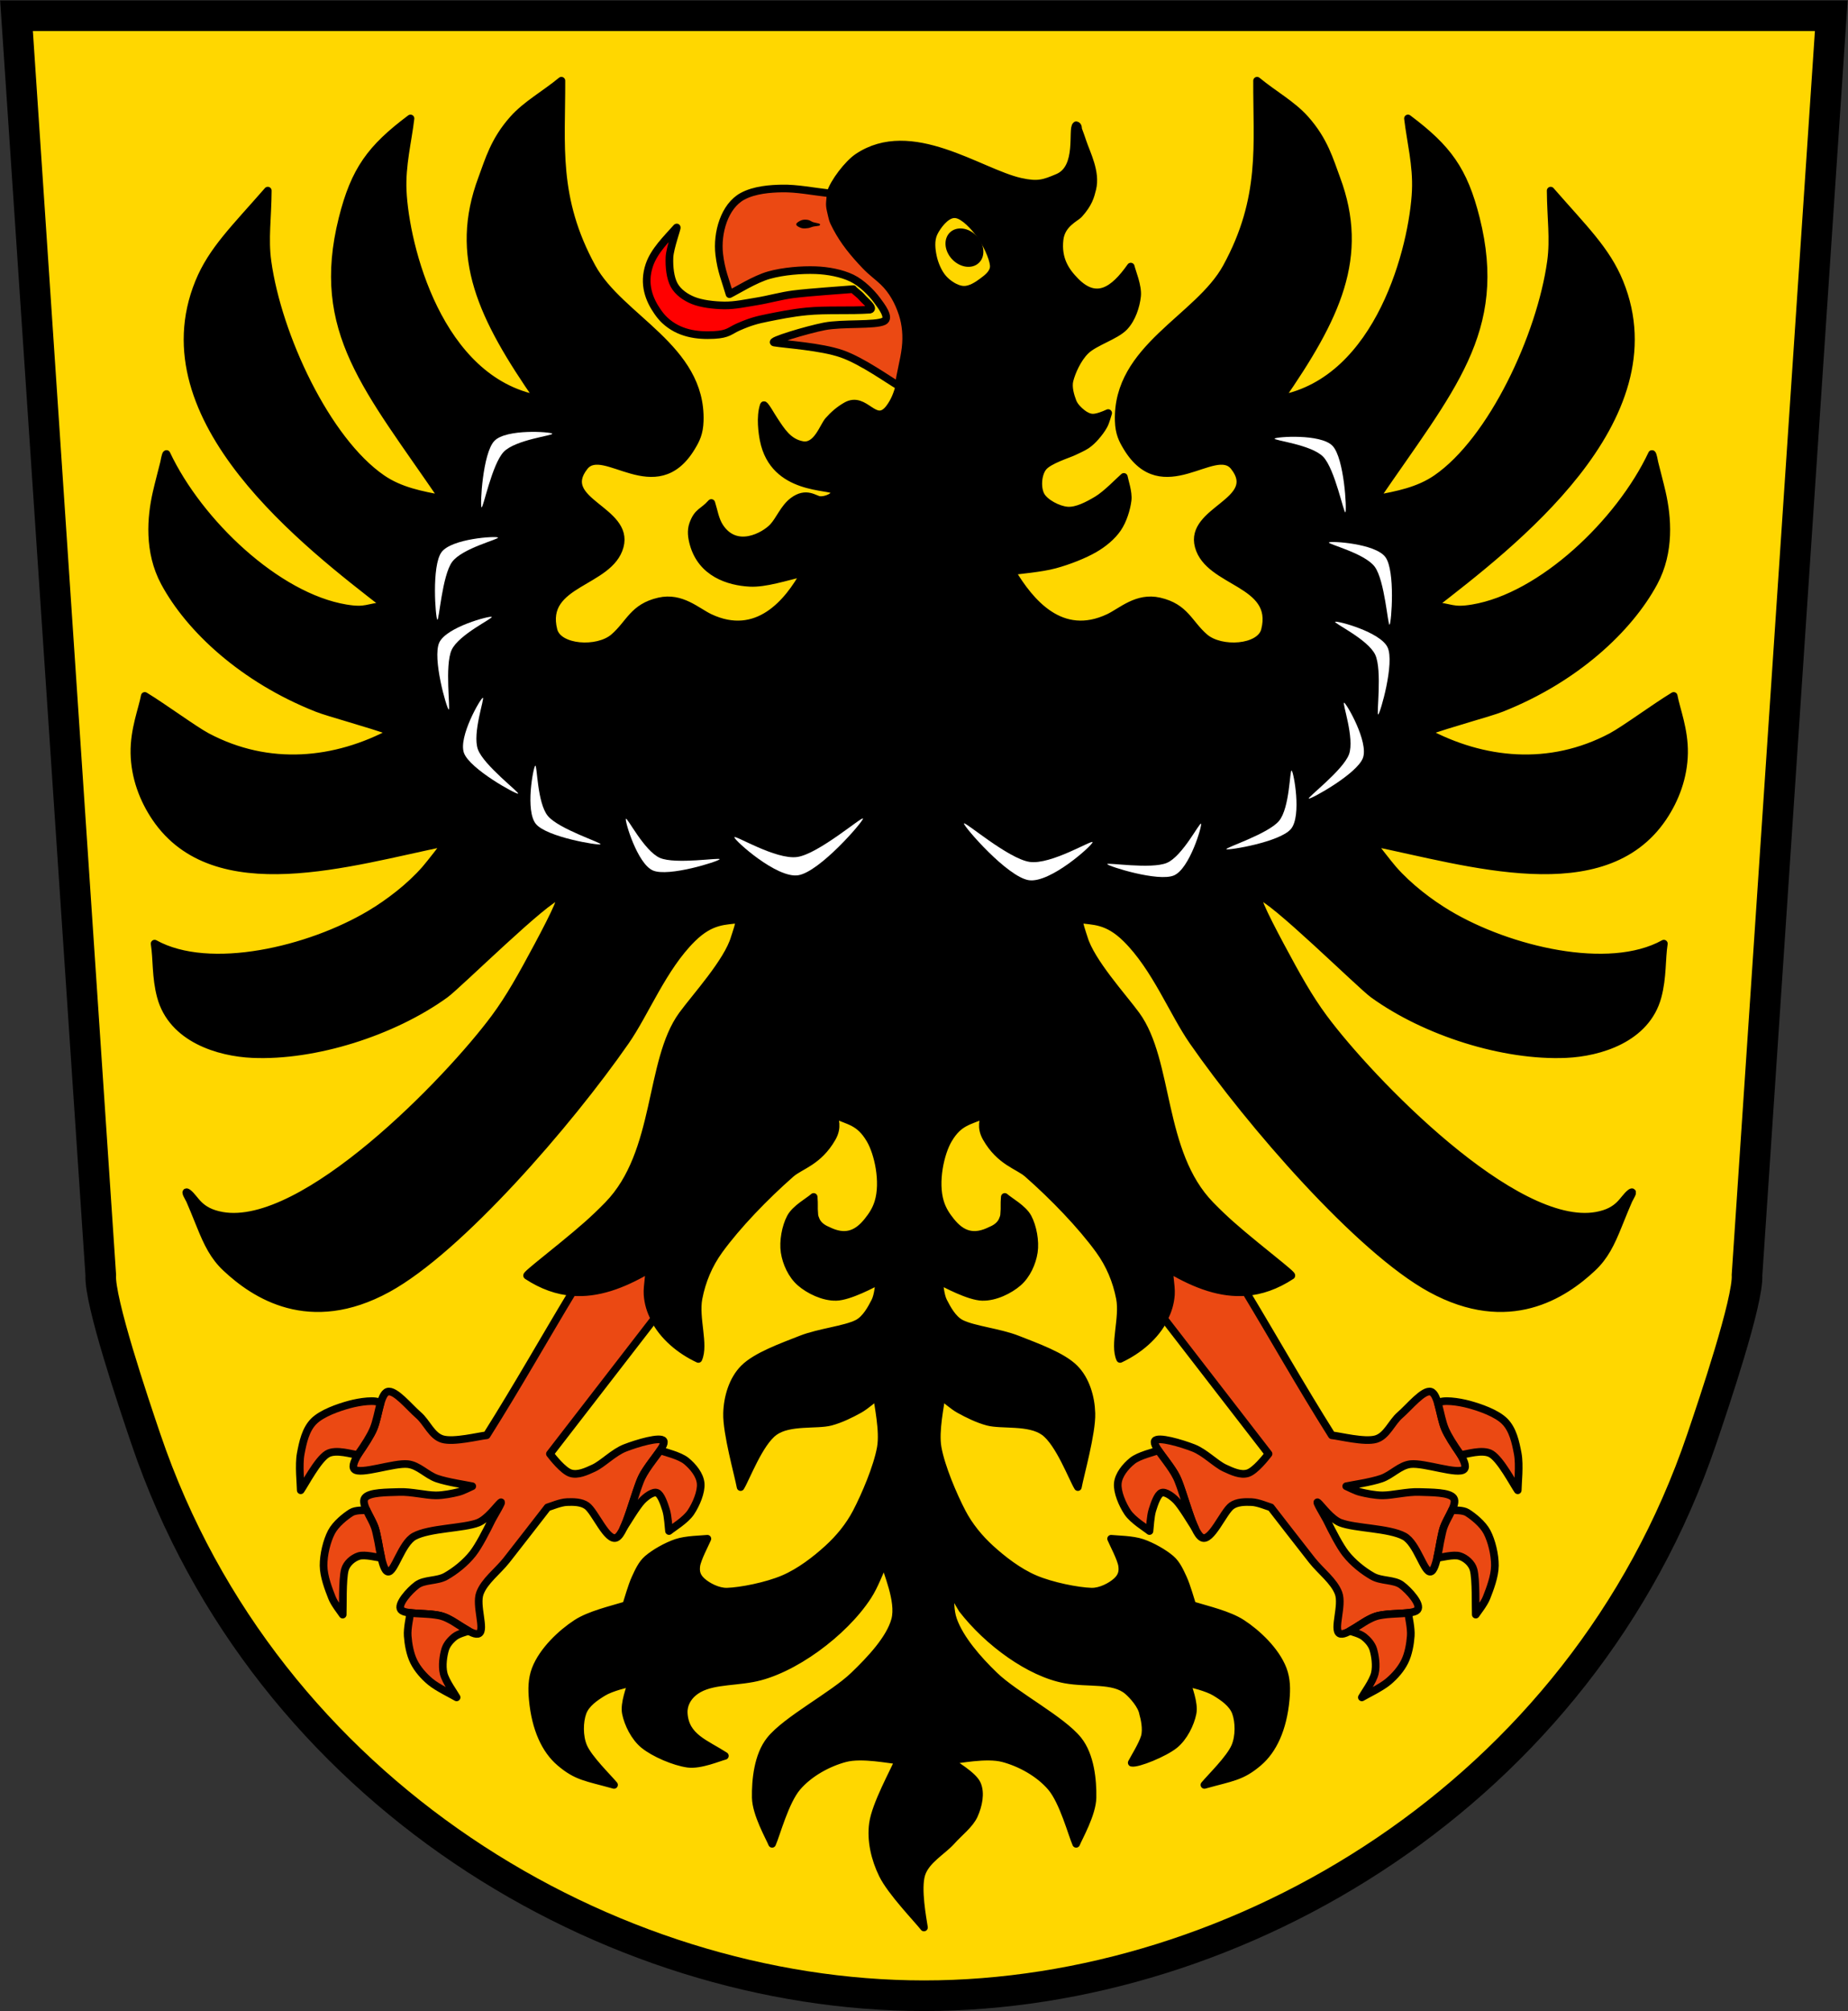
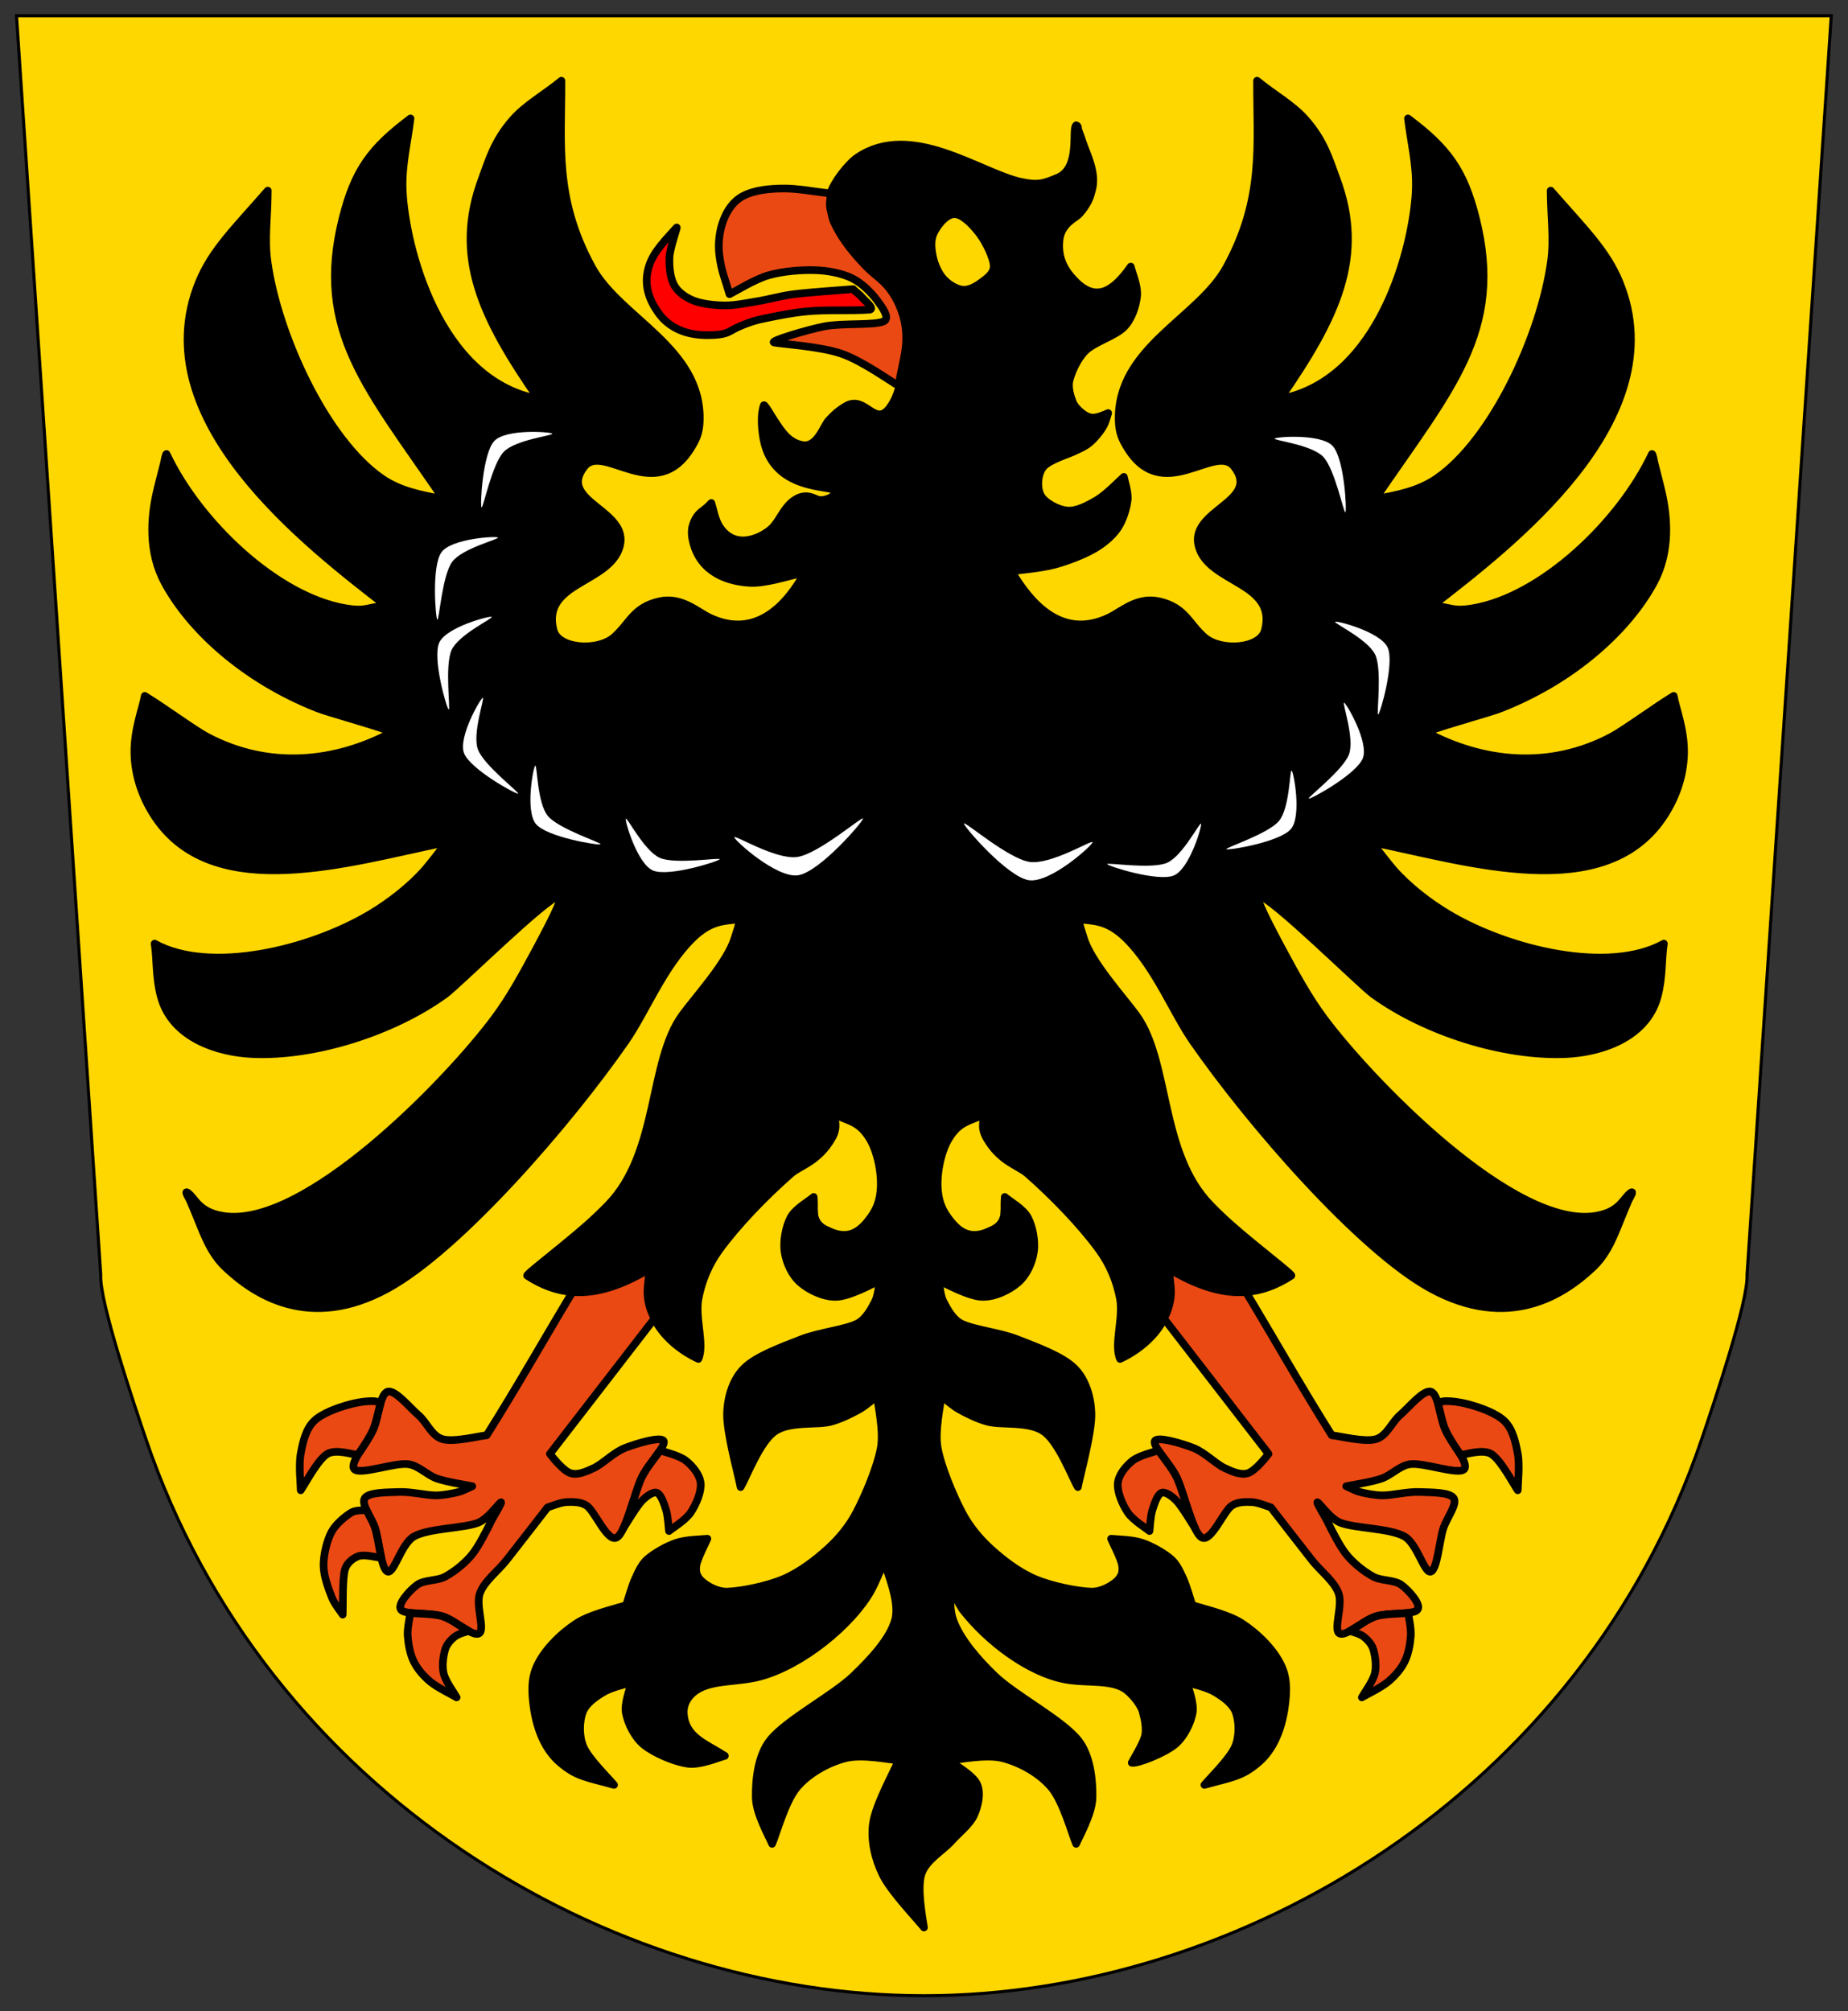
<svg xmlns="http://www.w3.org/2000/svg" version="1.1" width="805" height="876">
  <rect width="100%" height="100%" fill="#333333" stroke="none" />
  <g id="dp_dp001" transform="matrix(1,0,0,1,-6.008,-9.012)">
    <path id="dp_path002" fill="gold" fill-rule="evenodd" stroke="black" stroke-width="1.333" d="M 408.54,878.2 C 545.327,878.2 694.836,790.272 747.257,635.843 C 752.547,620.263 767.633,575.612 767.023,564.264 C 779.256,381.467 791.488,198.671 803.72,15.873 C 671.681,15.873 540.488,15.873 408.448,15.873 C 276.981,15.873 144.667,15.873 13.199,15.873 C 25.431,198.671 37.663,381.467 49.895,564.264 C 49.191,575.54 64.279,620.191 69.567,635.771 C 121.988,790.201 271.753,878.2 408.54,878.2 Z " />
    <path id="dp_path003" fill="black" fill-rule="evenodd" stroke="black" stroke-width="3.333" stroke-linejoin="round" stroke-linecap="round" d="M 391.311,689.101 C 392.081,693.333 398.163,706.216 395.932,714.496 C 393.701,722.776 385.192,731.793 377.929,738.777 C 368.859,747.5 348.624,757.965 341.507,766.827 C 336.103,773.556 335.088,784.409 335.228,791.945 C 335.36,799.051 341.267,809.328 342.345,812.041 C 344.164,807.929 347.959,793.572 353.263,787.361 C 358.543,781.179 366.796,776.727 374.163,774.781 C 381.529,772.835 393.7,775.479 397.46,775.687 C 395.599,780.263 387.456,794.843 386.295,803.136 C 385.244,810.632 387.161,818.652 390.489,825.451 C 394.188,833.007 405.491,844.639 408.492,848.477 C 407.923,844.725 405.392,831.519 407.387,825.256 C 409.352,819.087 416.64,815.181 420.463,810.895 C 423.799,807.152 428.464,803.677 430.323,799.533 C 432.171,795.408 433.383,790.004 431.608,786.029 C 429.833,782.056 421.427,777.456 419.676,775.687 C 423.436,775.479 435.607,772.835 442.973,774.781 C 450.34,776.727 458.593,781.179 463.873,787.361 C 469.176,793.572 472.972,807.929 474.791,812.041 C 475.868,809.328 481.776,799.051 481.908,791.945 C 482.048,784.411 481.033,773.556 475.628,766.827 C 468.512,757.965 448.277,747.499 439.207,738.777 C 431.943,731.793 424.149,722.84 421.204,714.496 C 418.343,706.392 421.48,693.012 421.533,688.715 C 421.568,685.997 421.427,697.896 421.577,700.591 C 421.659,702.045 421.905,703.52 422.435,704.877 C 423.035,706.42 424.72,709.021 425.177,709.851 C 436.321,724.26 454.491,737.604 470.005,740.468 C 480.017,742.316 491.075,740.16 497.245,745.476 C 499.493,747.412 503.401,751.771 503.947,755.292 C 504.46,757.001 505.695,762.069 504.649,765.545 C 503.593,769.056 499.941,774.864 499,776.727 C 501.483,777.297 513.239,772.527 517.653,768.94 C 521.745,765.619 524.576,759.716 525.489,755.208 C 526.384,750.789 523.525,744.109 523.132,741.889 C 524.893,742.279 531.863,743.896 535.4,746.061 C 538.939,748.225 542.933,750.936 544.361,754.876 C 545.795,758.829 545.976,765.219 543.996,769.776 C 541.713,775.027 533.459,783.04 530.667,786.379 C 542.724,783.021 546.861,782.896 554.239,776.585 C 560.529,771.205 564.869,762.065 566.063,749.201 C 566.465,744.855 566.487,740.293 564.816,735.975 C 561.673,727.853 553.583,720.271 546.993,715.989 C 541.235,712.247 531.972,710.125 525.373,708.113 C 524.711,706.165 522.947,699.777 521.396,696.421 C 520.001,693.403 518.584,690.161 516.069,687.985 C 513.088,685.404 507.855,682.404 503.511,680.936 C 499.209,679.483 492.704,679.469 490.005,679.177 C 490.809,681.141 494.429,687.876 494.828,690.965 C 495.135,693.335 494.848,695.484 492.397,697.709 C 489.948,699.933 485.383,702.332 481.432,702.219 C 475.507,702.051 464.169,699.823 456.845,696.697 C 449.656,693.629 442.777,688.285 437.491,683.464 C 432.567,678.975 428.213,673.668 425.119,667.768 C 421.28,660.444 415.957,647.98 414.448,639.523 C 413.125,632.119 415.788,620.767 416.055,617.016 C 417.364,617.995 421.052,621.3 423.911,622.885 C 427.28,624.755 431.928,627.085 436.268,628.225 C 442.427,629.845 454.317,627.856 460.863,632.597 C 467.408,637.339 473.091,652.657 475.537,656.671 C 476.519,651.312 481.676,633.137 481.432,624.517 C 481.235,617.553 479,609.881 474.072,604.955 C 468.713,599.596 457.52,595.625 449.279,592.365 C 441.34,589.224 430.015,588.155 424.629,585.399 C 420.992,583.539 418.575,578.961 416.967,575.836 C 415.533,573.048 415.313,568.175 414.984,566.644 C 417.769,568.108 428.095,573.663 433.847,573.824 C 439.456,573.981 445.743,570.859 449.493,567.608 C 453.245,564.357 455.639,559.035 456.353,554.319 C 457.067,549.603 455.888,543.315 453.78,539.313 C 451.681,535.329 445.743,532.169 443.707,530.311 C 443.396,533.752 443.712,534.935 443.472,537.139 C 443.363,538.132 443.611,538.4 442.696,540.493 C 441.363,543.544 437.996,544.707 437.615,544.899 C 430.308,548.565 425.004,546.96 420.144,540.831 C 418.343,538.557 416.62,536.136 415.535,532.613 C 412.819,523.792 415.616,511.12 419.175,505.179 C 423.765,497.512 427.984,497.427 435.132,494.3 C 434.507,496.327 433.023,499.928 435.661,504.553 C 441.627,515.013 449.544,516.608 453.624,520.192 C 464.928,530.123 476.999,542.625 484.861,553.461 C 489.421,559.745 492.4,566.86 493.864,574.467 C 495.515,583.047 491.125,594.644 493.928,600.861 C 501.731,597.209 509.343,591.081 513.308,582.984 C 514.824,579.889 515.808,576.505 516.063,572.863 C 516.351,568.779 514.727,562.564 515.879,562.072 C 527.167,568.66 537.929,572.563 548.759,571.72 C 555.28,571.213 561.825,568.985 568.523,564.585 C 568.768,564.436 566.553,562.561 566.537,562.547 C 563.812,560.195 557.801,555.423 553.059,551.536 C 544.68,544.669 539.681,540.399 533.303,533.861 C 510.993,510.993 515.637,471.273 500.919,451.073 C 495.252,443.296 481.111,427.847 478.115,417.489 C 477.791,416.368 475.377,409.84 476.319,409.361 C 482.133,410.283 488.243,409.515 496.613,417.784 C 509.405,430.42 516.973,450 525.677,462.527 C 550.536,498.303 598.065,553.14 629.257,570.212 C 663.324,588.857 687.32,572.833 699.748,561.137 C 704.957,556.235 707.727,550.599 710.893,542.7 C 712.896,537.708 714.593,533.624 715.429,531.739 C 715.801,530.901 718.193,527.156 716.268,528.553 C 712.893,531.132 711.691,536.657 701.456,538.5 C 665.867,544.905 602.728,479.495 582.599,452.329 C 576.103,443.563 570.893,434.18 563.816,420.968 C 560.323,414.445 556.715,407.409 555.2,403.787 C 554.981,403.264 554.768,402.715 554.527,402.06 C 554.193,401.156 553.412,399.24 554.373,399.173 C 559.708,399.507 598.735,438.099 604.225,442.061 C 627.027,458.519 661.053,469.284 688.209,468.079 C 702.619,467.439 723.152,461.468 728.088,442.992 C 730.347,434.536 729.731,426.811 730.791,419.993 C 706.827,433.28 663.228,422.852 636.84,407.099 C 628.76,402.275 619.605,395.317 612.867,387.611 C 610.995,385.469 603.383,375.793 603.825,375.881 C 645.34,384.312 704.556,403.217 730.348,365.133 C 735.748,357.16 739.416,347.444 739.593,337.02 C 739.768,326.744 736.104,317.8 735.079,312.104 C 726.827,317.121 713.568,326.905 707.971,329.875 C 681.027,344.171 652.027,341.124 627.189,327.823 C 637.384,324.08 654.687,319.537 660.071,317.407 C 692.309,304.645 715.631,282.788 726.449,262.684 C 733.669,249.268 732.365,234.244 729.94,223.587 C 729.025,219.569 727.505,213.911 726.703,210.644 C 726.553,210.033 726.005,206.671 725.611,206.737 C 711.519,236.613 677.491,268.957 647.516,273.941 C 638.424,275.453 638.448,273.408 630.047,272.807 C 663.808,246.547 735.939,191.965 711.497,132.012 C 705.764,117.949 695.883,108.552 681.491,92.039 C 681.561,103.952 683.009,112.976 681.628,122.945 C 677.163,155.157 656.028,200.74 631.729,217.437 C 623.927,222.799 614.811,224.589 605.04,226.364 C 637.871,178.18 661.248,153.379 648.944,104.235 C 643.648,83.083 636.596,73.551 619.329,60.601 C 620.497,70.556 623.228,80.941 622.728,92.043 C 621.645,116.051 607.239,174.589 563.599,182.78 C 588.283,147.171 600.889,120.829 588.153,86.756 C 585.245,78.976 582.901,70.225 574.563,60.889 C 568.796,54.435 560.744,50.095 553.596,44.168 C 553.479,71.972 556.8,95.249 540.296,125.415 C 528.081,147.74 492.365,160.437 493.333,192.329 C 493.499,197.74 494.987,200.561 496.924,203.771 C 512.409,229.449 535.263,201.779 543.551,212.193 C 555.715,227.481 523.848,231.051 528.161,246.959 C 532.551,263.151 562.417,262.463 557.024,283.497 C 554.944,291.612 537.831,292.731 530.737,286.599 C 523.753,280.56 522.373,273.539 511.044,270.936 C 501.324,268.704 494.565,275.379 488.972,278.016 C 468.316,287.756 454.784,271.493 446.627,257.807 C 449.769,257.325 459.467,256.552 465.485,254.92 C 471.464,253.299 478.184,250.648 482.741,248.017 C 486.623,245.779 490.423,242.668 492.833,239.136 C 495.244,235.605 496.752,230.569 497.208,226.833 C 497.621,223.441 495.84,218.403 495.567,216.717 C 493.625,218.387 488.011,224.284 483.916,226.727 C 479.988,229.072 475.079,231.683 471.005,231.381 C 466.933,231.08 461.26,228.049 459.476,224.92 C 457.693,221.789 457.889,215.828 460.304,212.605 C 462.719,209.384 471.691,206.757 473.968,205.588 C 474.861,205.129 477.78,203.888 479.327,202.832 C 480.788,201.835 482.081,200.584 483.248,199.253 C 484.501,197.823 485.933,195.973 486.848,194.251 C 487.732,192.583 488.417,189.8 488.732,188.911 C 486.84,189.788 484.012,190.896 482.127,190.907 C 480.428,190.915 478.753,190.017 477.415,188.973 C 475.939,187.821 474.045,186.012 473.268,183.997 C 472.348,181.613 471.125,177.717 471.896,174.671 C 472.833,170.965 475.388,165.181 478.889,161.763 C 482.871,157.873 492.04,155.303 495.78,151.339 C 499.089,147.831 500.857,142.345 501.323,137.976 C 501.788,133.621 499.032,127.268 498.573,125.125 C 491.117,135.716 483.611,140.739 474.532,131.592 C 470.192,127.219 466.587,121.923 467.556,113.356 C 468.337,106.443 474.535,103.969 476.031,102.32 C 480.201,97.716 481.031,94.495 481.823,91.273 C 483.613,83.999 479.357,76.069 477.579,70.751 C 476.967,68.916 476.279,66.961 475.697,65.459 C 475.535,65.036 475.803,63.787 474.809,63.564 C 472.731,65.051 476.855,82.121 466.797,86.357 C 460.815,88.876 458.165,89.887 450.469,88.157 C 432.777,84.184 402.972,61.789 379.644,77.491 C 375.44,80.32 369.229,88.325 367.732,93.264 C 362.416,110.787 390.408,128.499 396.02,138.552 C 401.065,147.588 401.109,155.869 399.537,166.803 C 398.544,173.708 397.832,180.907 393.487,186.689 C 387.069,195.229 382.981,181.044 374.615,185.799 C 371.575,187.527 369.1,189.711 366.904,192.185 C 364.616,194.764 361.916,203.987 355.523,202.839 C 349.324,201.725 346.291,196.608 343.376,192.235 C 342.357,190.705 341.852,189.797 340.833,188.148 C 340.803,188.1 338.949,185.051 338.733,185.511 C 336.993,190.597 338.117,197.856 338.664,200.617 C 343.115,223.152 368.189,220.195 369.675,222.775 C 370.331,225.265 365.643,227.047 363.08,226.8 C 360.912,226.592 357.255,222.895 351.479,227.241 C 347.511,230.228 345.617,235.425 342.775,238.491 C 339.083,242.473 326.715,249.425 319.541,238.539 C 317.481,235.415 316.963,231.521 315.86,228.079 C 312.204,232.196 309.957,231.664 307.929,237.296 C 306.9,240.151 307.353,243.12 308.121,245.889 C 311.649,258.601 323.385,262.368 332.679,262.853 C 339.317,263.201 348.103,260.292 356.587,258.303 C 349.367,271.493 335.835,287.756 315.179,278.016 C 309.585,275.379 302.825,268.704 293.105,270.936 C 281.777,273.539 280.397,280.56 273.413,286.599 C 266.32,292.731 249.207,291.612 247.127,283.497 C 241.733,262.463 271.6,263.151 275.989,246.959 C 280.303,231.051 248.436,227.481 260.6,212.193 C 268.887,201.779 291.741,229.449 307.227,203.771 C 309.164,200.561 310.652,197.74 310.817,192.329 C 311.785,160.437 276.069,147.74 263.855,125.415 C 247.351,95.249 250.672,71.972 250.555,44.168 C 243.407,50.095 235.355,54.435 229.588,60.889 C 221.249,70.225 218.905,78.976 215.997,86.756 C 203.26,120.829 215.867,147.171 240.552,182.78 C 196.912,174.589 182.504,116.051 181.423,92.043 C 180.923,80.941 183.653,70.556 184.821,60.601 C 167.555,73.551 160.503,83.083 155.207,104.235 C 142.903,153.379 166.28,178.18 199.111,226.364 C 189.34,224.589 180.224,222.799 172.421,217.437 C 148.123,200.74 126.988,155.157 122.523,122.945 C 121.14,112.976 122.589,103.952 122.66,92.039 C 108.268,108.552 98.387,117.949 92.653,132.012 C 68.212,191.965 140.343,246.547 174.104,272.807 C 165.703,273.408 165.727,275.453 156.633,273.941 C 126.66,268.957 92.632,236.613 78.54,206.737 C 78.145,206.671 77.597,210.033 77.448,210.644 C 76.644,213.911 75.125,219.569 74.211,223.587 C 71.784,234.244 70.481,249.268 77.7,262.684 C 88.52,282.788 111.841,304.645 144.08,317.407 C 149.463,319.537 166.767,324.08 176.961,327.823 C 152.124,341.124 123.124,344.171 96.18,329.875 C 90.583,326.905 77.324,317.121 69.072,312.104 C 68.047,317.8 64.383,326.744 64.557,337.02 C 64.733,347.444 68.403,357.16 73.803,365.133 C 99.595,403.217 158.811,384.312 200.325,375.881 C 200.768,375.793 193.156,385.469 191.284,387.611 C 184.545,395.317 175.391,402.275 167.311,407.099 C 140.923,422.852 97.324,433.28 73.36,419.993 C 74.42,426.811 73.804,434.536 76.063,442.992 C 80.999,461.468 101.532,467.439 115.94,468.079 C 143.097,469.284 177.124,458.519 199.925,442.061 C 205.416,438.099 244.443,399.507 249.777,399.173 C 250.739,399.24 249.957,401.156 249.624,402.06 C 249.383,402.715 249.168,403.264 248.949,403.787 C 247.435,407.409 243.828,414.445 240.335,420.968 C 233.257,434.18 228.048,443.563 221.552,452.329 C 201.423,479.495 138.284,544.905 102.695,538.5 C 92.459,536.657 91.257,531.132 87.883,528.553 C 85.957,527.156 88.349,530.901 88.721,531.739 C 89.557,533.624 91.255,537.708 93.256,542.7 C 96.423,550.599 99.193,556.235 104.403,561.137 C 116.831,572.833 140.827,588.857 174.893,570.212 C 206.085,553.14 253.615,498.303 278.473,462.527 C 287.177,450 294.745,430.42 307.537,417.784 C 315.908,409.515 322.017,410.283 327.832,409.361 C 328.773,409.84 326.36,416.368 326.036,417.489 C 323.04,427.847 308.899,443.296 303.232,451.073 C 288.513,471.273 293.157,510.993 270.848,533.861 C 264.469,540.399 259.471,544.669 251.092,551.536 C 246.349,555.423 240.339,560.195 237.613,562.547 C 237.596,562.561 235.383,564.436 235.628,564.585 C 242.325,568.985 248.869,571.213 255.392,571.72 C 266.221,572.563 276.984,568.66 288.272,562.072 C 289.423,562.564 287.8,568.779 288.087,572.863 C 288.343,576.505 289.327,579.889 290.843,582.984 C 294.808,591.081 302.42,597.209 310.223,600.861 C 313.024,594.644 308.636,583.047 310.287,574.467 C 311.749,566.86 314.729,559.745 319.289,553.461 C 327.152,542.625 339.223,530.123 350.527,520.192 C 354.607,516.608 362.524,515.013 368.489,504.553 C 371.128,499.928 369.644,496.327 369.019,494.3 C 376.167,497.427 380.384,497.512 384.976,505.179 C 388.535,511.12 391.332,523.792 388.616,532.613 C 387.531,536.136 385.808,538.557 384.007,540.831 C 379.147,546.96 373.843,548.565 366.536,544.899 C 366.155,544.707 362.788,543.544 361.455,540.493 C 360.54,538.4 360.787,538.132 360.679,537.139 C 360.439,534.935 360.755,533.752 360.444,530.311 C 358.408,532.169 352.469,535.329 350.369,539.313 C 348.263,543.315 347.083,549.603 347.797,554.319 C 348.512,559.035 350.905,564.357 354.657,567.608 C 358.408,570.859 364.695,573.98 370.304,573.824 C 376.056,573.664 386.38,568.108 389.167,566.644 C 388.837,568.175 388.617,573.048 387.184,575.836 C 385.576,578.963 383.159,583.539 379.521,585.399 C 374.136,588.155 362.811,589.224 354.871,592.365 C 346.631,595.625 335.437,599.596 330.079,604.955 C 325.151,609.881 322.916,617.553 322.719,624.517 C 322.475,633.137 327.632,651.312 328.613,656.671 C 331.06,652.657 336.743,637.337 343.288,632.597 C 349.832,627.857 361.723,629.845 367.883,628.225 C 372.223,627.085 376.871,624.753 380.24,622.885 C 383.1,621.301 386.787,617.995 388.096,617.016 C 388.363,620.767 391.025,632.119 389.703,639.523 C 388.192,647.98 382.871,660.444 379.031,667.768 C 375.937,673.668 371.584,678.975 366.66,683.464 C 361.373,688.285 354.492,693.628 347.305,696.697 C 339.981,699.824 328.644,702.051 322.719,702.219 C 318.768,702.332 314.203,699.933 311.753,697.709 C 309.303,695.484 309.016,693.335 309.323,690.965 C 309.721,687.877 313.341,681.141 314.145,679.177 C 311.447,679.469 304.941,679.483 300.64,680.936 C 296.296,682.404 291.063,685.404 288.081,687.985 C 285.567,690.161 284.149,693.403 282.755,696.421 C 281.204,699.777 279.44,706.165 278.777,708.113 C 272.179,710.125 262.916,712.247 257.156,715.989 C 250.568,720.271 242.476,727.853 239.335,735.975 C 237.664,740.293 237.685,744.855 238.088,749.201 C 239.281,762.065 243.621,771.205 249.912,776.585 C 257.289,782.896 261.427,783.021 273.484,786.379 C 270.692,783.04 262.437,775.027 260.155,769.776 C 258.175,765.219 258.356,758.829 259.789,754.876 C 261.217,750.936 265.212,748.225 268.751,746.061 C 272.288,743.896 279.257,742.279 281.017,741.889 C 280.625,744.109 277.767,750.789 278.661,755.208 C 279.575,759.716 282.407,765.616 286.497,768.94 C 290.999,772.599 299.792,776.36 305.671,777.159 C 311.105,777.897 319.368,774.305 321.765,773.735 C 313.291,768.268 304.499,765.624 303.855,755.253 C 303.609,751.295 305.649,748.201 307.897,746.265 C 314.068,740.949 323.896,741.78 333.908,739.932 C 351.176,736.745 373.625,720.215 384.057,704.109 C 387.057,699.477 388.92,693.969 391.275,689.16" />
    <path id="dp_path004" fill="#eb4913" fill-rule="evenodd" stroke="black" stroke-width="3.333" stroke-linejoin="round" stroke-linecap="round" d="M 244.544,665.508 C 241.504,669.403 231.597,682.256 226.629,688.54 C 222.823,693.353 217.056,697.561 215.067,702.871 C 213.077,708.181 217.428,718.717 214.696,720.396 C 211.963,722.075 204.309,714.644 198.669,712.941 C 193.004,711.229 182.545,712.388 180.703,710.12 C 178.859,707.852 184.356,701.764 187.608,699.336 C 190.859,696.908 196.387,697.703 200.207,695.549 C 204.272,693.256 208.839,689.641 212.001,685.58 C 214.479,682.4 217.692,676.232 220.224,671.041 C 220.836,669.8 225.601,661.999 223.979,663.457 C 222.355,664.917 218.304,670.625 214.237,672.213 C 207.987,674.653 193.016,674.552 186.473,678.103 C 180.84,681.159 177.812,694.076 174.973,693.512 C 172.136,692.949 171.119,680.06 169.443,674.724 C 168.044,670.277 163.171,664.144 164.915,661.493 C 166.66,658.843 174.835,659.015 179.908,658.816 C 185.065,658.615 191.557,660.28 195.855,660.283 C 199.168,660.285 203.045,659.495 205.689,658.832 C 207.807,658.301 210.597,656.763 211.727,656.304 C 209.168,655.749 201.056,654.581 196.381,652.976 C 191.911,651.441 188.373,647.205 183.676,646.676 C 177.677,645.999 162.883,651.468 160.389,648.912 C 157.896,646.356 166.305,636.963 168.713,631.335 C 170.983,626.029 171.573,616.144 174.833,615.143 C 178.095,614.14 184.295,621.883 188.28,625.324 C 192.015,628.548 194.016,634.391 198.748,635.789 C 203.703,637.255 214.796,634.393 218.005,634.115 C 231.651,612.456 243.003,592.237 255.392,571.72 C 266.221,572.563 276.984,568.66 288.272,562.072 C 289.423,562.564 287.8,568.779 288.087,572.863 C 288.343,576.505 289.327,579.889 291.103,583.256 C 275.919,602.904 260.736,622.553 245.553,642.201 C 246.765,643.768 251.347,649.584 254.527,650.617 C 257.708,651.651 261.504,649.851 264.635,648.404 C 268.6,646.569 273.268,641.577 278.323,639.613 C 283.396,637.643 293.839,634.493 295.075,636.577 C 296.311,638.66 288.38,646.679 285.74,652.112 C 282.329,659.125 278.632,676.536 274.615,678.653 C 270.597,680.772 265.252,667.391 261.636,664.817 C 259.231,663.104 255.771,663.097 252.923,663.213 C 250.075,663.329 245.94,665.125 244.544,665.508 Z " />
    <path id="dp_path005" fill="#eb4913" fill-rule="evenodd" stroke="black" stroke-width="3.333" stroke-linejoin="round" stroke-linecap="round" d="M 171.731,620.167 C 170,618.392 162.604,619.505 158.271,620.681 C 153.425,621.996 146.209,624.481 142.665,628.055 C 139.121,631.627 137.943,637.152 137.007,642.116 C 136.064,647.117 137.007,655.405 137.007,658.064 C 138.921,655.291 144.356,644.86 148.496,642.287 C 152.277,639.937 159.673,642.573 161.845,642.631 C 165.109,637.989 167.367,634.423 168.665,631.335 C 169.983,628.199 170.6,624.441 171.731,620.167 Z " />
    <path id="dp_path006" fill="#eb4913" fill-rule="evenodd" stroke="black" stroke-width="3.333" stroke-linejoin="round" stroke-linecap="round" d="M 172.117,687.515 C 170.479,687.384 164.924,685.876 162.279,686.728 C 159.633,687.579 156.991,689.909 156.248,692.621 C 155.084,696.869 155.448,708.953 155.288,712.22 C 154.527,711.043 151.661,707.52 150.596,704.792 C 149.208,701.232 146.988,695.611 146.952,690.859 C 146.917,686.108 148.375,680.127 150.383,676.283 C 152.248,672.709 156.448,669.392 158.995,667.792 C 160.903,666.593 164.524,666.859 165.664,666.68 C 165.853,667.068 166.42,668.233 166.808,669.004 C 167.237,669.852 167.815,670.881 168.235,671.775 C 168.633,672.621 169.032,673.491 169.329,674.36 C 169.623,675.216 169.809,676.105 170.015,676.988 C 170.255,678.019 170.553,679.451 170.769,680.553 C 170.968,681.564 171.109,682.587 171.307,683.599 C 171.535,684.764 171.98,686.856 172.117,687.515 Z " />
    <path id="dp_path007" fill="#eb4913" fill-rule="evenodd" stroke="black" stroke-width="3.333" stroke-linejoin="round" stroke-linecap="round" d="M 184.743,711.457 C 185.113,711.493 186.227,711.617 186.972,711.672 C 187.855,711.736 189.016,711.78 190.039,711.844 C 191.193,711.915 192.683,711.976 193.895,712.101 C 195.039,712.217 196.457,712.432 197.308,712.592 C 197.881,712.701 198.464,712.884 198.997,713.063 C 199.513,713.236 200.023,713.431 200.516,713.661 C 201.173,713.968 202.156,714.463 202.94,714.909 C 203.72,715.352 204.52,715.893 205.22,716.333 C 205.861,716.736 206.496,717.149 207.141,717.545 C 207.955,718.044 209.607,719.028 210.1,719.324 C 209.079,719.732 205.748,720.517 204.055,721.853 C 202.361,723.189 200.599,725.152 199.94,727.341 C 199.14,729.999 198.447,734.401 199.253,737.801 C 200.083,741.288 203.969,746.519 204.912,748.261 C 203.112,747.161 196.576,744.043 193.467,741.445 C 190.56,739.017 187.896,735.992 186.253,732.669 C 184.609,729.347 183.863,725.047 183.607,721.511 C 183.364,718.148 184.556,713.132 184.743,711.457 Z " />
    <path id="dp_path008" fill="#eb4913" fill-rule="evenodd" stroke="black" stroke-width="3.333" stroke-linejoin="round" stroke-linecap="round" d="M 297.424,675.819 C 297.213,674.291 297.024,669.427 296.152,666.653 C 295.307,663.963 293.937,659.848 292.193,659.175 C 290.448,658.503 287.379,660.839 285.685,662.613 C 283.251,665.165 278.936,672.512 277.585,674.491 C 277.843,673.96 278.536,672.379 278.957,671.301 C 279.38,670.221 279.747,669.111 280.124,668.009 C 280.581,666.672 281.249,664.631 281.701,663.276 C 282.079,662.144 282.456,661.013 282.833,659.881 C 283.221,658.715 283.597,657.468 284.033,656.28 C 284.485,655.051 284.956,653.712 285.543,652.508 C 286.125,651.309 286.824,650.168 287.544,649.048 C 288.312,647.855 289.395,646.395 290.148,645.348 C 290.773,644.479 291.488,643.547 292.059,642.768 C 292.565,642.073 293.18,641.296 293.568,640.676 C 295.461,641.444 301.984,642.889 304.927,645.288 C 307.869,647.688 310.888,651.336 311.223,655.068 C 311.557,658.801 309.229,664.243 306.929,667.68 C 304.631,671.119 299.009,674.483 297.424,675.819 Z " />
    <path id="dp_path009" fill="#eb4913" fill-rule="evenodd" stroke="black" stroke-width="3.333" stroke-linejoin="round" stroke-linecap="round" d="M 559.607,665.508 C 562.647,669.403 572.553,682.256 577.521,688.54 C 581.328,693.353 587.095,697.561 589.084,702.871 C 591.072,708.181 586.723,718.717 589.455,720.396 C 592.187,722.075 599.841,714.644 605.481,712.941 C 611.147,711.229 621.604,712.388 623.448,710.12 C 625.292,707.852 619.795,701.764 616.543,699.336 C 613.292,696.908 607.763,697.703 603.944,695.549 C 599.879,693.256 595.312,689.641 592.149,685.58 C 589.672,682.4 586.459,676.232 583.927,671.041 C 583.315,669.8 578.549,661.999 580.172,663.457 C 581.796,664.917 585.847,670.625 589.913,672.213 C 596.164,674.653 611.135,674.552 617.677,678.103 C 623.311,681.159 626.339,694.076 629.177,693.512 C 632.015,692.949 633.032,680.06 634.708,674.724 C 636.105,670.277 640.98,664.144 639.236,661.493 C 637.491,658.843 629.316,659.015 624.243,658.816 C 619.085,658.615 612.593,660.28 608.296,660.283 C 604.983,660.285 601.105,659.495 598.46,658.832 C 596.344,658.301 593.553,656.763 592.424,656.304 C 594.983,655.749 603.095,654.581 607.769,652.976 C 612.24,651.441 615.777,647.205 620.475,646.676 C 626.473,645.999 641.268,651.468 643.761,648.912 C 646.255,646.356 637.845,636.963 635.437,631.335 C 633.168,626.029 632.577,616.144 629.317,615.143 C 626.056,614.14 619.856,621.883 615.869,625.324 C 612.136,628.548 610.135,634.391 605.403,635.789 C 600.448,637.255 589.355,634.393 586.145,634.115 C 572.5,612.456 561.148,592.237 548.759,571.72 C 537.929,572.563 527.167,568.66 515.879,562.072 C 514.727,562.564 516.351,568.779 516.063,572.863 C 515.808,576.505 514.824,579.889 513.048,583.256 C 528.231,602.904 543.415,622.553 558.597,642.201 C 557.385,643.768 552.804,649.584 549.623,650.617 C 546.443,651.651 542.647,649.851 539.516,648.404 C 535.551,646.569 530.881,641.577 525.828,639.613 C 520.755,637.643 510.312,634.493 509.076,636.577 C 507.84,638.66 515.771,646.679 518.411,652.112 C 521.821,659.125 525.519,676.536 529.536,678.653 C 533.553,680.772 538.899,667.391 542.513,664.817 C 544.92,663.104 548.38,663.097 551.228,663.213 C 554.076,663.329 558.211,665.125 559.607,665.508 Z " />
    <path id="dp_path010" fill="#eb4913" fill-rule="evenodd" stroke="black" stroke-width="3.333" stroke-linejoin="round" stroke-linecap="round" d="M 632.419,620.167 C 634.151,618.392 641.547,619.505 645.88,620.681 C 650.724,621.996 657.941,624.481 661.485,628.055 C 665.029,631.627 666.208,637.152 667.144,642.116 C 668.087,647.117 667.144,655.405 667.144,658.064 C 665.229,655.291 659.795,644.86 655.655,642.287 C 651.873,639.937 644.477,642.573 642.305,642.631 C 639.041,637.989 636.783,634.423 635.485,631.335 C 634.168,628.199 633.551,624.441 632.419,620.167 Z " />
-     <path id="dp_path011" fill="#eb4913" fill-rule="evenodd" stroke="black" stroke-width="3.333" stroke-linejoin="round" stroke-linecap="round" d="M 632.033,687.515 C 633.672,687.384 639.227,685.876 641.872,686.728 C 644.517,687.579 647.159,689.909 647.903,692.621 C 649.067,696.869 648.703,708.953 648.863,712.22 C 649.624,711.043 652.489,707.52 653.555,704.792 C 654.943,701.232 657.163,695.611 657.197,690.859 C 657.233,686.108 655.776,680.127 653.768,676.283 C 651.903,672.709 647.703,669.392 645.156,667.792 C 643.248,666.593 639.627,666.859 638.487,666.68 C 638.296,667.068 637.731,668.233 637.343,669.004 C 636.913,669.852 636.336,670.881 635.916,671.775 C 635.517,672.621 635.119,673.491 634.821,674.36 C 634.528,675.216 634.341,676.105 634.136,676.988 C 633.895,678.019 633.597,679.451 633.381,680.553 C 633.183,681.564 633.041,682.587 632.844,683.599 C 632.616,684.764 632.171,686.856 632.033,687.515 Z " />
    <path id="dp_path012" fill="#eb4913" fill-rule="evenodd" stroke="black" stroke-width="3.333" stroke-linejoin="round" stroke-linecap="round" d="M 619.408,711.457 C 619.036,711.493 617.924,711.617 617.179,711.672 C 616.296,711.736 615.135,711.78 614.112,711.844 C 612.957,711.915 611.467,711.976 610.256,712.101 C 609.112,712.217 607.693,712.432 606.843,712.592 C 606.268,712.701 605.687,712.884 605.152,713.063 C 604.636,713.236 604.128,713.431 603.635,713.661 C 602.977,713.968 601.995,714.463 601.209,714.909 C 600.431,715.352 599.631,715.893 598.931,716.333 C 598.289,716.736 597.655,717.149 597.009,717.545 C 596.196,718.044 594.544,719.028 594.051,719.324 C 595.072,719.732 598.401,720.517 600.095,721.853 C 601.789,723.189 603.552,725.152 604.211,727.341 C 605.011,729.999 605.704,734.401 604.897,737.801 C 604.068,741.288 600.181,746.519 599.237,748.261 C 601.039,747.161 607.575,744.043 610.684,741.445 C 613.591,739.017 616.255,735.992 617.897,732.669 C 619.541,729.347 620.288,725.047 620.544,721.511 C 620.787,718.148 619.593,713.132 619.408,711.457 Z " />
    <path id="dp_path013" fill="#eb4913" fill-rule="evenodd" stroke="black" stroke-width="3.333" stroke-linejoin="round" stroke-linecap="round" d="M 506.727,675.819 C 506.937,674.291 507.127,669.427 507.999,666.653 C 508.844,663.963 510.213,659.848 511.957,659.175 C 513.703,658.503 516.772,660.839 518.465,662.613 C 520.9,665.165 525.215,672.512 526.565,674.491 C 526.308,673.96 525.615,672.379 525.193,671.301 C 524.771,670.221 524.404,669.111 524.027,668.009 C 523.569,666.672 522.901,664.631 522.449,663.276 C 522.072,662.144 521.695,661.013 521.317,659.881 C 520.929,658.715 520.553,657.468 520.117,656.28 C 519.665,655.051 519.195,653.712 518.608,652.508 C 518.025,651.309 517.327,650.168 516.607,649.048 C 515.839,647.855 514.756,646.395 514.003,645.348 C 513.377,644.479 512.663,643.547 512.092,642.768 C 511.585,642.073 510.971,641.296 510.583,640.676 C 508.689,641.444 502.167,642.889 499.224,645.288 C 496.281,647.688 493.263,651.336 492.928,655.068 C 492.593,658.801 494.921,664.243 497.22,667.68 C 499.52,671.119 505.141,674.483 506.727,675.819 Z " />
    <path id="dp_path014" fill="red" fill-rule="evenodd" stroke="black" stroke-width="3.333" stroke-linejoin="round" stroke-linecap="round" d="M 384.956,143.875 C 376.04,144.476 366.149,143.797 357.463,144.639 C 350.821,145.281 344.884,146.54 340.625,147.38 C 335.596,148.369 332.568,149.228 327.495,151.471 C 323.915,153.052 323.321,154.565 317.087,154.909 C 309.673,155.317 301.773,154.28 295.595,148.505 C 294.381,147.371 293.391,146.123 292.444,144.765 C 288.827,139.575 286.052,132.76 288.871,124.452 C 290.983,118.224 296.429,112.987 300.748,108.117 C 301.349,107.437 297.811,116.912 297.631,121.087 C 297.455,125.168 297.945,130.043 299.664,133.172 C 301.369,136.28 304.648,138.528 307.933,139.861 C 311.573,141.339 316.92,141.971 321.499,142.033 C 326.144,142.097 331.059,141.011 335.803,140.244 C 340.833,139.433 346.329,137.837 351.676,137.16 C 358.653,136.276 373.337,135.307 377.669,134.937 C 378.064,135.641 380.363,137.136 381.455,138.475 C 382.669,139.964 387.033,143.34 384.956,143.875 Z " />
    <path id="dp_path015" fill="#eb4913" fill-rule="evenodd" stroke="black" stroke-width="3.333" stroke-linejoin="round" stroke-linecap="round" d="M 397.527,177.064 C 393.384,174.736 381.649,166.221 372.673,163.099 C 363.635,159.955 348.192,159.017 343.296,158.201 C 340.525,157.74 357.612,152.613 365.115,151.156 C 373.072,149.611 387.235,150.836 391.044,148.921 C 393.948,147.461 389.904,142.275 387.965,139.664 C 385.643,136.539 381.433,132.271 377.111,130.165 C 372.667,128.003 366.695,126.881 361.301,126.683 C 355.287,126.461 347.271,127.096 341.019,128.839 C 334.88,130.549 326.661,135.751 323.791,137.132 C 321.965,130.839 320.161,126.976 319.319,119.829 C 318.217,110.468 321.567,98.764 329.46,94.499 C 334.712,91.659 341.615,91.199 346.601,91.104 C 353.213,90.979 360.008,92.397 367.732,93.264 C 367.855,96.521 367.053,97.341 367.86,100.669 C 368.825,104.659 368.54,104.507 370.34,107.927 C 373.645,114.203 377.771,119.233 382.929,124.651 C 385.76,127.624 388.34,129.359 390.847,131.771 C 394.823,135.599 397.469,140.513 399.163,145.728 C 400.671,150.369 401.088,155.428 400.489,160.593 C 399.852,166.089 398.129,171.704 397.527,177.064 Z " />
    <path id="dp_path016" fill="gold" fill-rule="evenodd" d="M 425.607,133.551 C 423.137,133.359 420.027,131.371 418.113,129.208 C 416.184,127.029 414.667,123.488 414.032,120.476 C 413.397,117.464 412.984,113.883 414.307,111.132 C 415.628,108.381 419.077,103.8 421.963,103.971 C 424.848,104.143 429.116,108.761 431.616,112.16 C 434.163,115.625 437.029,121.727 437.248,124.76 C 437.419,127.113 434.809,128.943 432.925,130.364 C 430.985,131.829 428.076,133.744 425.607,133.551 Z " />
-     <path id="dp_path017" fill="black" fill-rule="evenodd" d="M 431.497,111.816 C 434.956,115.496 435.353,120.741 432.384,123.532 C 429.416,126.321 424.205,125.599 420.747,121.917 C 417.288,118.237 416.891,112.992 419.859,110.203 C 422.828,107.413 428.039,108.135 431.497,111.816 Z " />
-     <path id="dp_path018" fill="black" fill-rule="evenodd" stroke="black" stroke-width="0.667" stroke-linejoin="round" stroke-linecap="round" d="M 353.192,106.728 C 353.188,107.204 354.564,107.841 355.363,108.059 C 356.161,108.276 357.2,108.139 357.988,108.029 C 358.712,107.928 359.379,107.567 360.089,107.397 C 360.913,107.203 362.933,107.088 362.923,106.864 C 362.911,106.641 360.84,106.347 360.017,106.059 C 359.316,105.813 358.717,105.272 357.987,105.136 C 357.215,104.991 356.185,104.928 355.387,105.195 C 354.588,105.46 353.196,106.251 353.192,106.728 Z " />
    <path id="dp_path019" fill="white" fill-rule="evenodd" d="M 592.072,232.12 C 592.748,231.323 591.597,208.523 586.457,203.175 C 581.319,197.825 561.917,199.227 561.241,200.024 C 560.565,200.82 577.264,202.608 582.403,207.957 C 587.543,213.305 591.396,232.916 592.072,232.12 Z " />
-     <path id="dp_path020" fill="white" fill-rule="evenodd" d="M 611.321,281.065 C 612.095,280.363 613.897,257.605 609.492,251.639 C 605.087,245.671 585.668,244.555 584.895,245.257 C 584.121,245.96 600.449,249.889 604.855,255.857 C 609.259,261.824 610.548,281.768 611.321,281.065 Z " />
    <path id="dp_path021" fill="white" fill-rule="evenodd" d="M 606.372,320.184 C 607.271,319.649 613.585,297.712 610.463,290.984 C 607.339,284.256 588.535,279.281 587.636,279.816 C 586.737,280.349 601.951,287.463 605.075,294.191 C 608.197,300.919 605.475,320.717 606.372,320.184 Z " />
    <path id="dp_path022" fill="white" fill-rule="evenodd" d="M 576.141,356.823 C 577.153,357.081 597.149,346.069 599.711,339.108 C 602.271,332.147 592.521,315.315 591.509,315.056 C 590.497,314.796 596.196,330.595 593.636,337.556 C 591.075,344.517 575.129,356.563 576.141,356.823 Z " />
    <path id="dp_path023" fill="white" fill-rule="evenodd" d="M 540.239,378.865 C 541.105,379.447 563.631,375.737 568.368,370.029 C 573.104,364.321 569.529,345.201 568.661,344.619 C 567.793,344.037 567.896,360.831 563.159,366.539 C 558.423,372.247 539.371,378.283 540.239,378.865 Z " />
    <path id="dp_path024" fill="white" fill-rule="evenodd" d="M 488.327,385.384 C 488.836,386.297 510.592,393.211 517.403,390.272 C 524.213,387.335 529.701,368.673 529.193,367.761 C 528.684,366.848 521.156,381.861 514.345,384.799 C 507.535,387.737 487.817,384.472 488.327,385.384 Z " />
    <path id="dp_path025" fill="white" fill-rule="evenodd" d="M 425.905,367.679 C 425.852,369.007 444.869,391.007 454.208,392.363 C 463.547,393.72 481.881,377.151 481.933,375.823 C 481.987,374.495 463.86,385.747 454.521,384.391 C 445.184,383.035 425.959,366.351 425.905,367.679 Z " />
    <path id="dp_path026" fill="white" fill-rule="evenodd" d="M 215.759,229.976 C 215.083,229.18 216.233,206.38 221.372,201.031 C 226.511,195.683 245.912,197.084 246.588,197.88 C 247.264,198.677 230.565,200.465 225.427,205.813 C 220.288,211.163 216.435,230.772 215.759,229.976 Z " />
    <path id="dp_path027" fill="white" fill-rule="evenodd" d="M 196.508,278.921 C 195.736,278.22 193.932,255.463 198.337,249.495 C 202.743,243.527 222.163,242.411 222.936,243.113 C 223.709,243.816 207.381,247.745 202.976,253.713 C 198.571,259.681 197.281,279.624 196.508,278.921 Z " />
    <path id="dp_path028" fill="white" fill-rule="evenodd" d="M 201.457,318.04 C 200.56,317.507 194.244,295.568 197.368,288.841 C 200.492,282.113 219.296,277.139 220.195,277.672 C 221.092,278.205 205.88,285.32 202.756,292.048 C 199.632,298.775 202.356,318.573 201.457,318.04 Z " />
    <path id="dp_path029" fill="white" fill-rule="evenodd" d="M 231.689,354.679 C 230.677,354.939 210.68,343.927 208.12,336.965 C 205.559,330.004 215.308,313.172 216.321,312.912 C 217.333,312.653 211.633,328.451 214.195,335.412 C 216.755,342.373 232.701,354.42 231.689,354.679 Z " />
    <path id="dp_path030" fill="white" fill-rule="evenodd" d="M 267.592,376.721 C 266.724,377.304 244.199,373.595 239.463,367.887 C 234.727,362.179 238.301,343.057 239.169,342.476 C 240.036,341.893 239.935,358.687 244.671,364.396 C 249.408,370.104 268.46,376.139 267.592,376.721 Z " />
    <path id="dp_path031" fill="white" fill-rule="evenodd" d="M 319.504,383.241 C 318.995,384.153 297.237,391.067 290.427,388.129 C 283.616,385.191 278.128,366.529 278.637,365.617 C 279.147,364.705 286.675,379.717 293.485,382.655 C 300.296,385.593 320.012,382.328 319.504,383.241 Z " />
    <path id="dp_path032" fill="white" fill-rule="evenodd" d="M 381.925,365.535 C 381.977,366.864 362.96,388.864 353.623,390.22 C 344.284,391.576 325.949,375.007 325.896,373.679 C 325.843,372.351 343.971,383.604 353.308,382.248 C 362.647,380.891 381.872,364.207 381.925,365.535 Z " />
-     <path id="dp_path033" fill="none" fill-rule="evenodd" stroke="black" stroke-width="13.333" d="M 408.54,878.2 C 545.327,878.2 694.836,790.272 747.257,635.843 C 752.547,620.263 767.633,575.612 767.023,564.264 C 779.256,381.467 791.488,198.671 803.72,15.873 C 671.681,15.873 540.488,15.873 408.448,15.873 C 276.981,15.873 144.667,15.873 13.199,15.873 C 25.431,198.671 37.663,381.467 49.895,564.264 C 49.191,575.54 64.279,620.191 69.567,635.771 C 121.988,790.201 271.753,878.2 408.54,878.2 Z " />
  </g>
</svg>